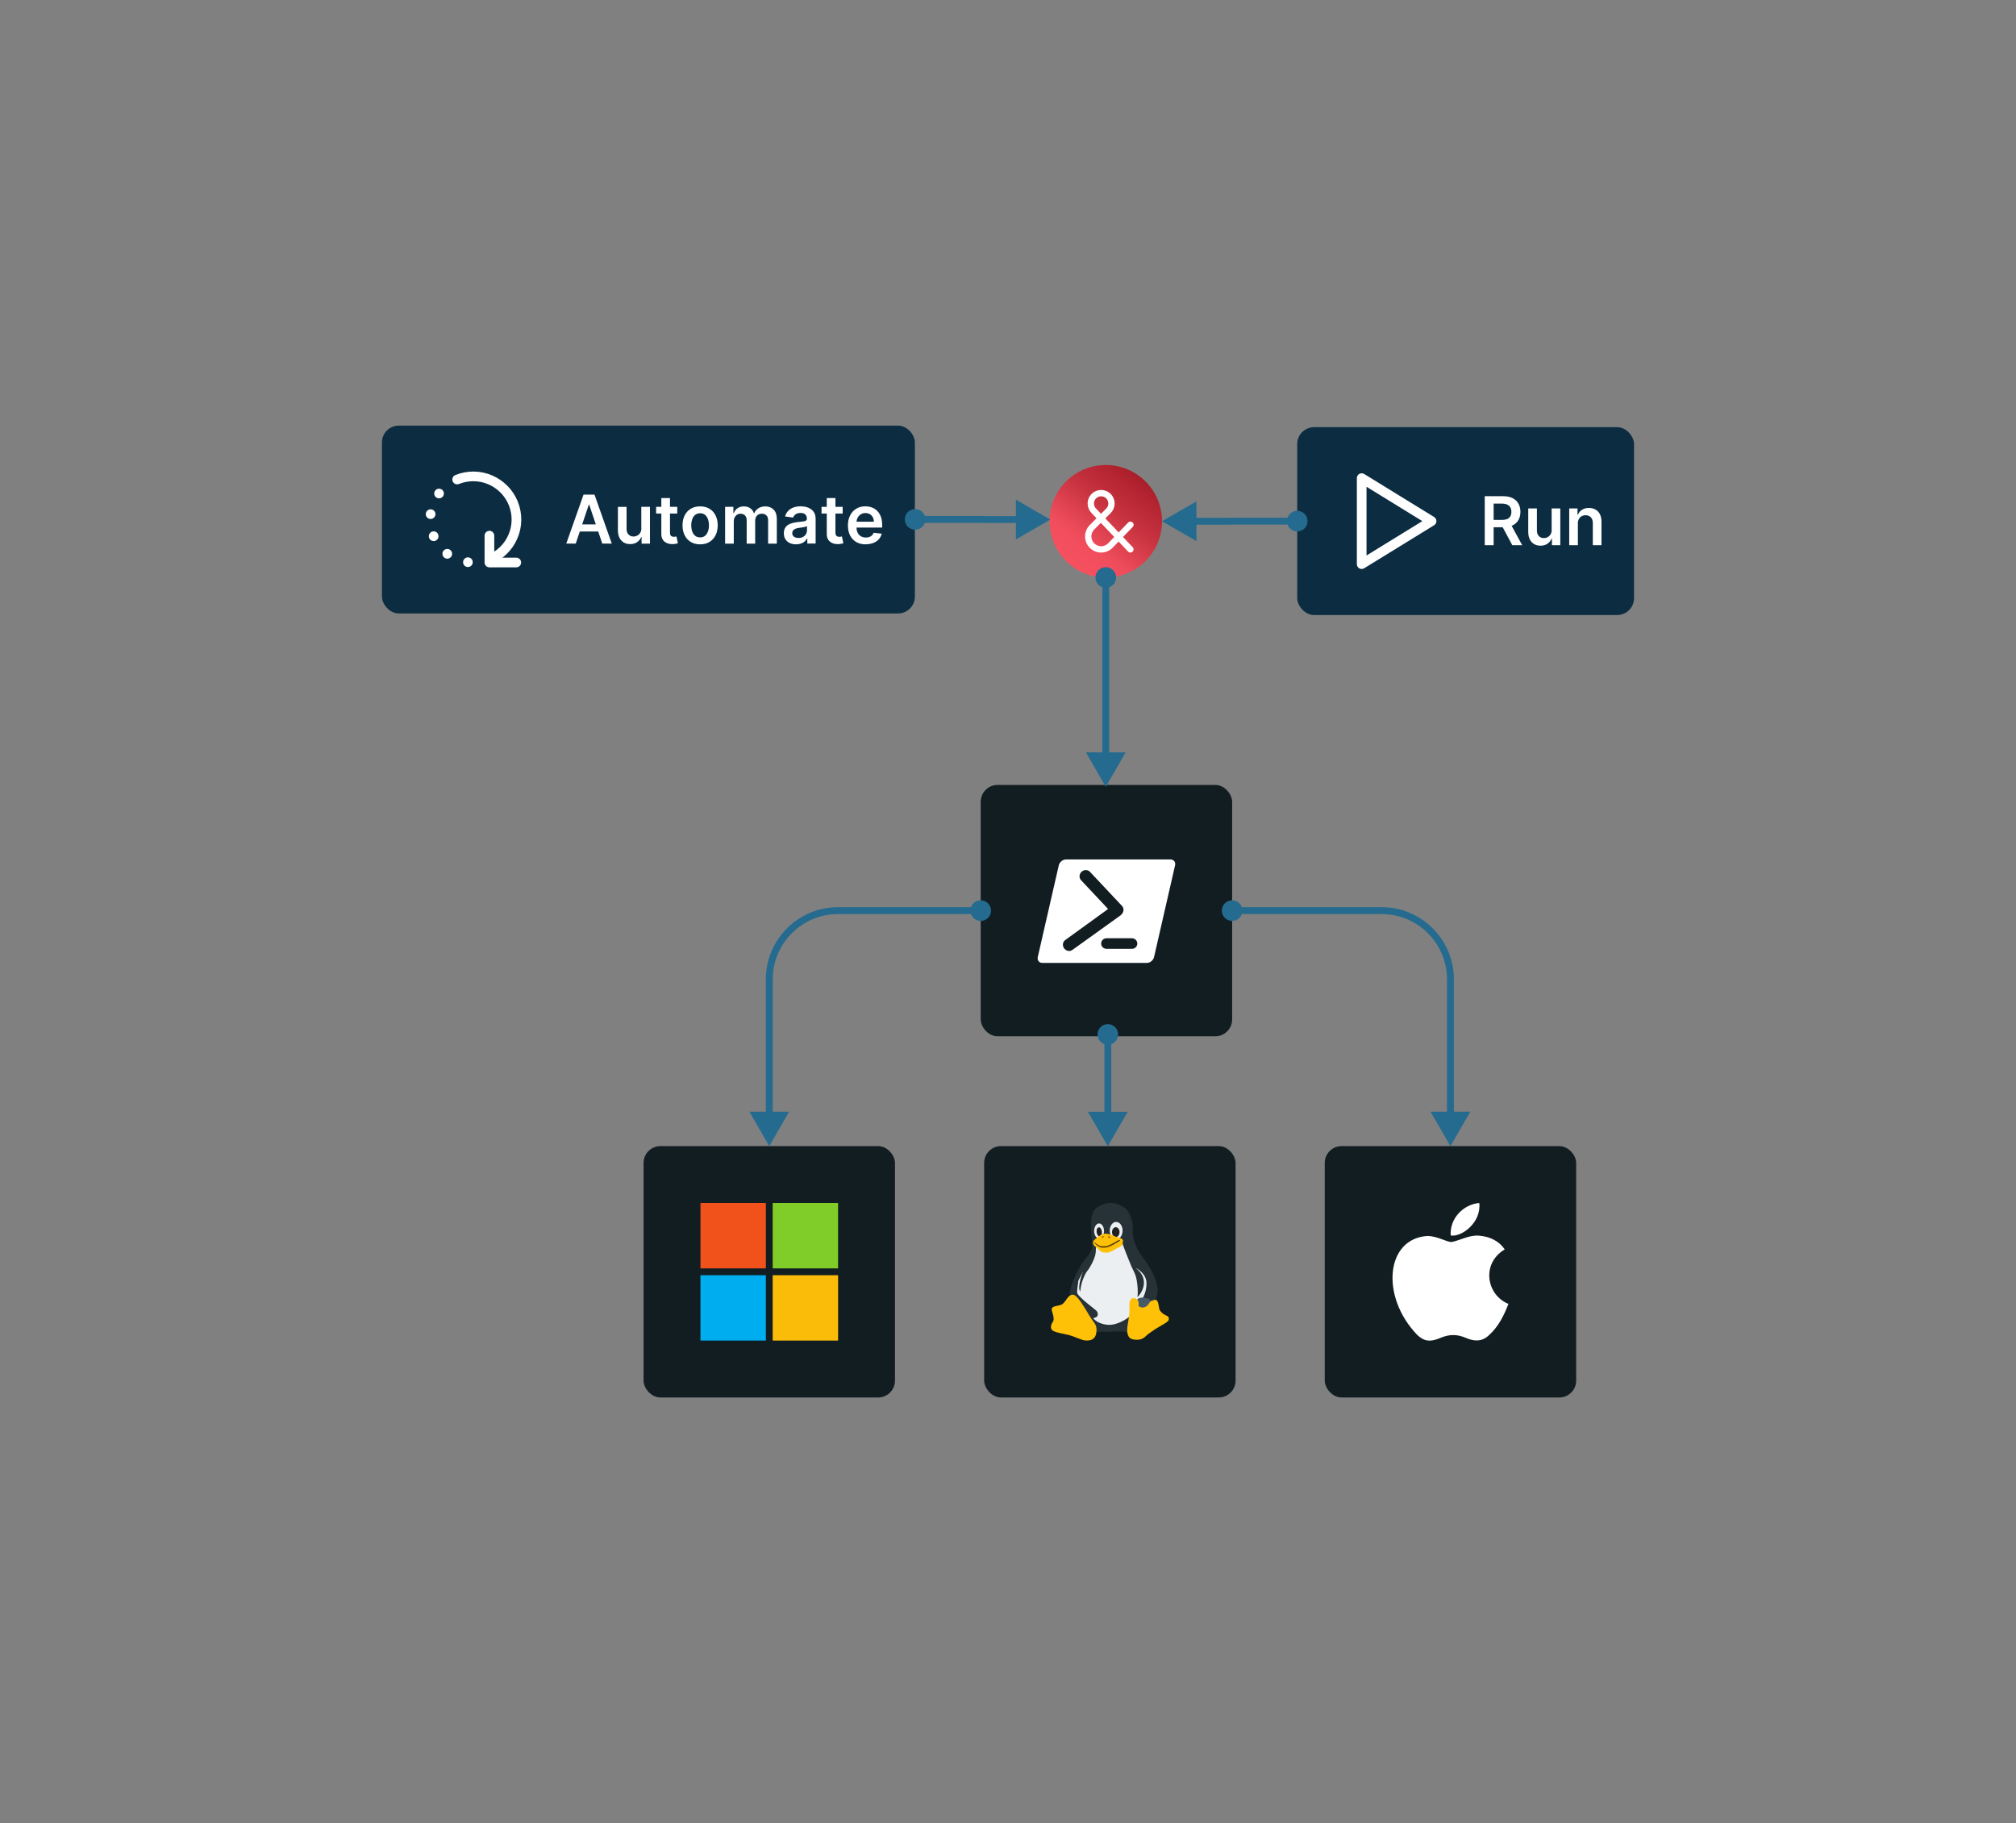
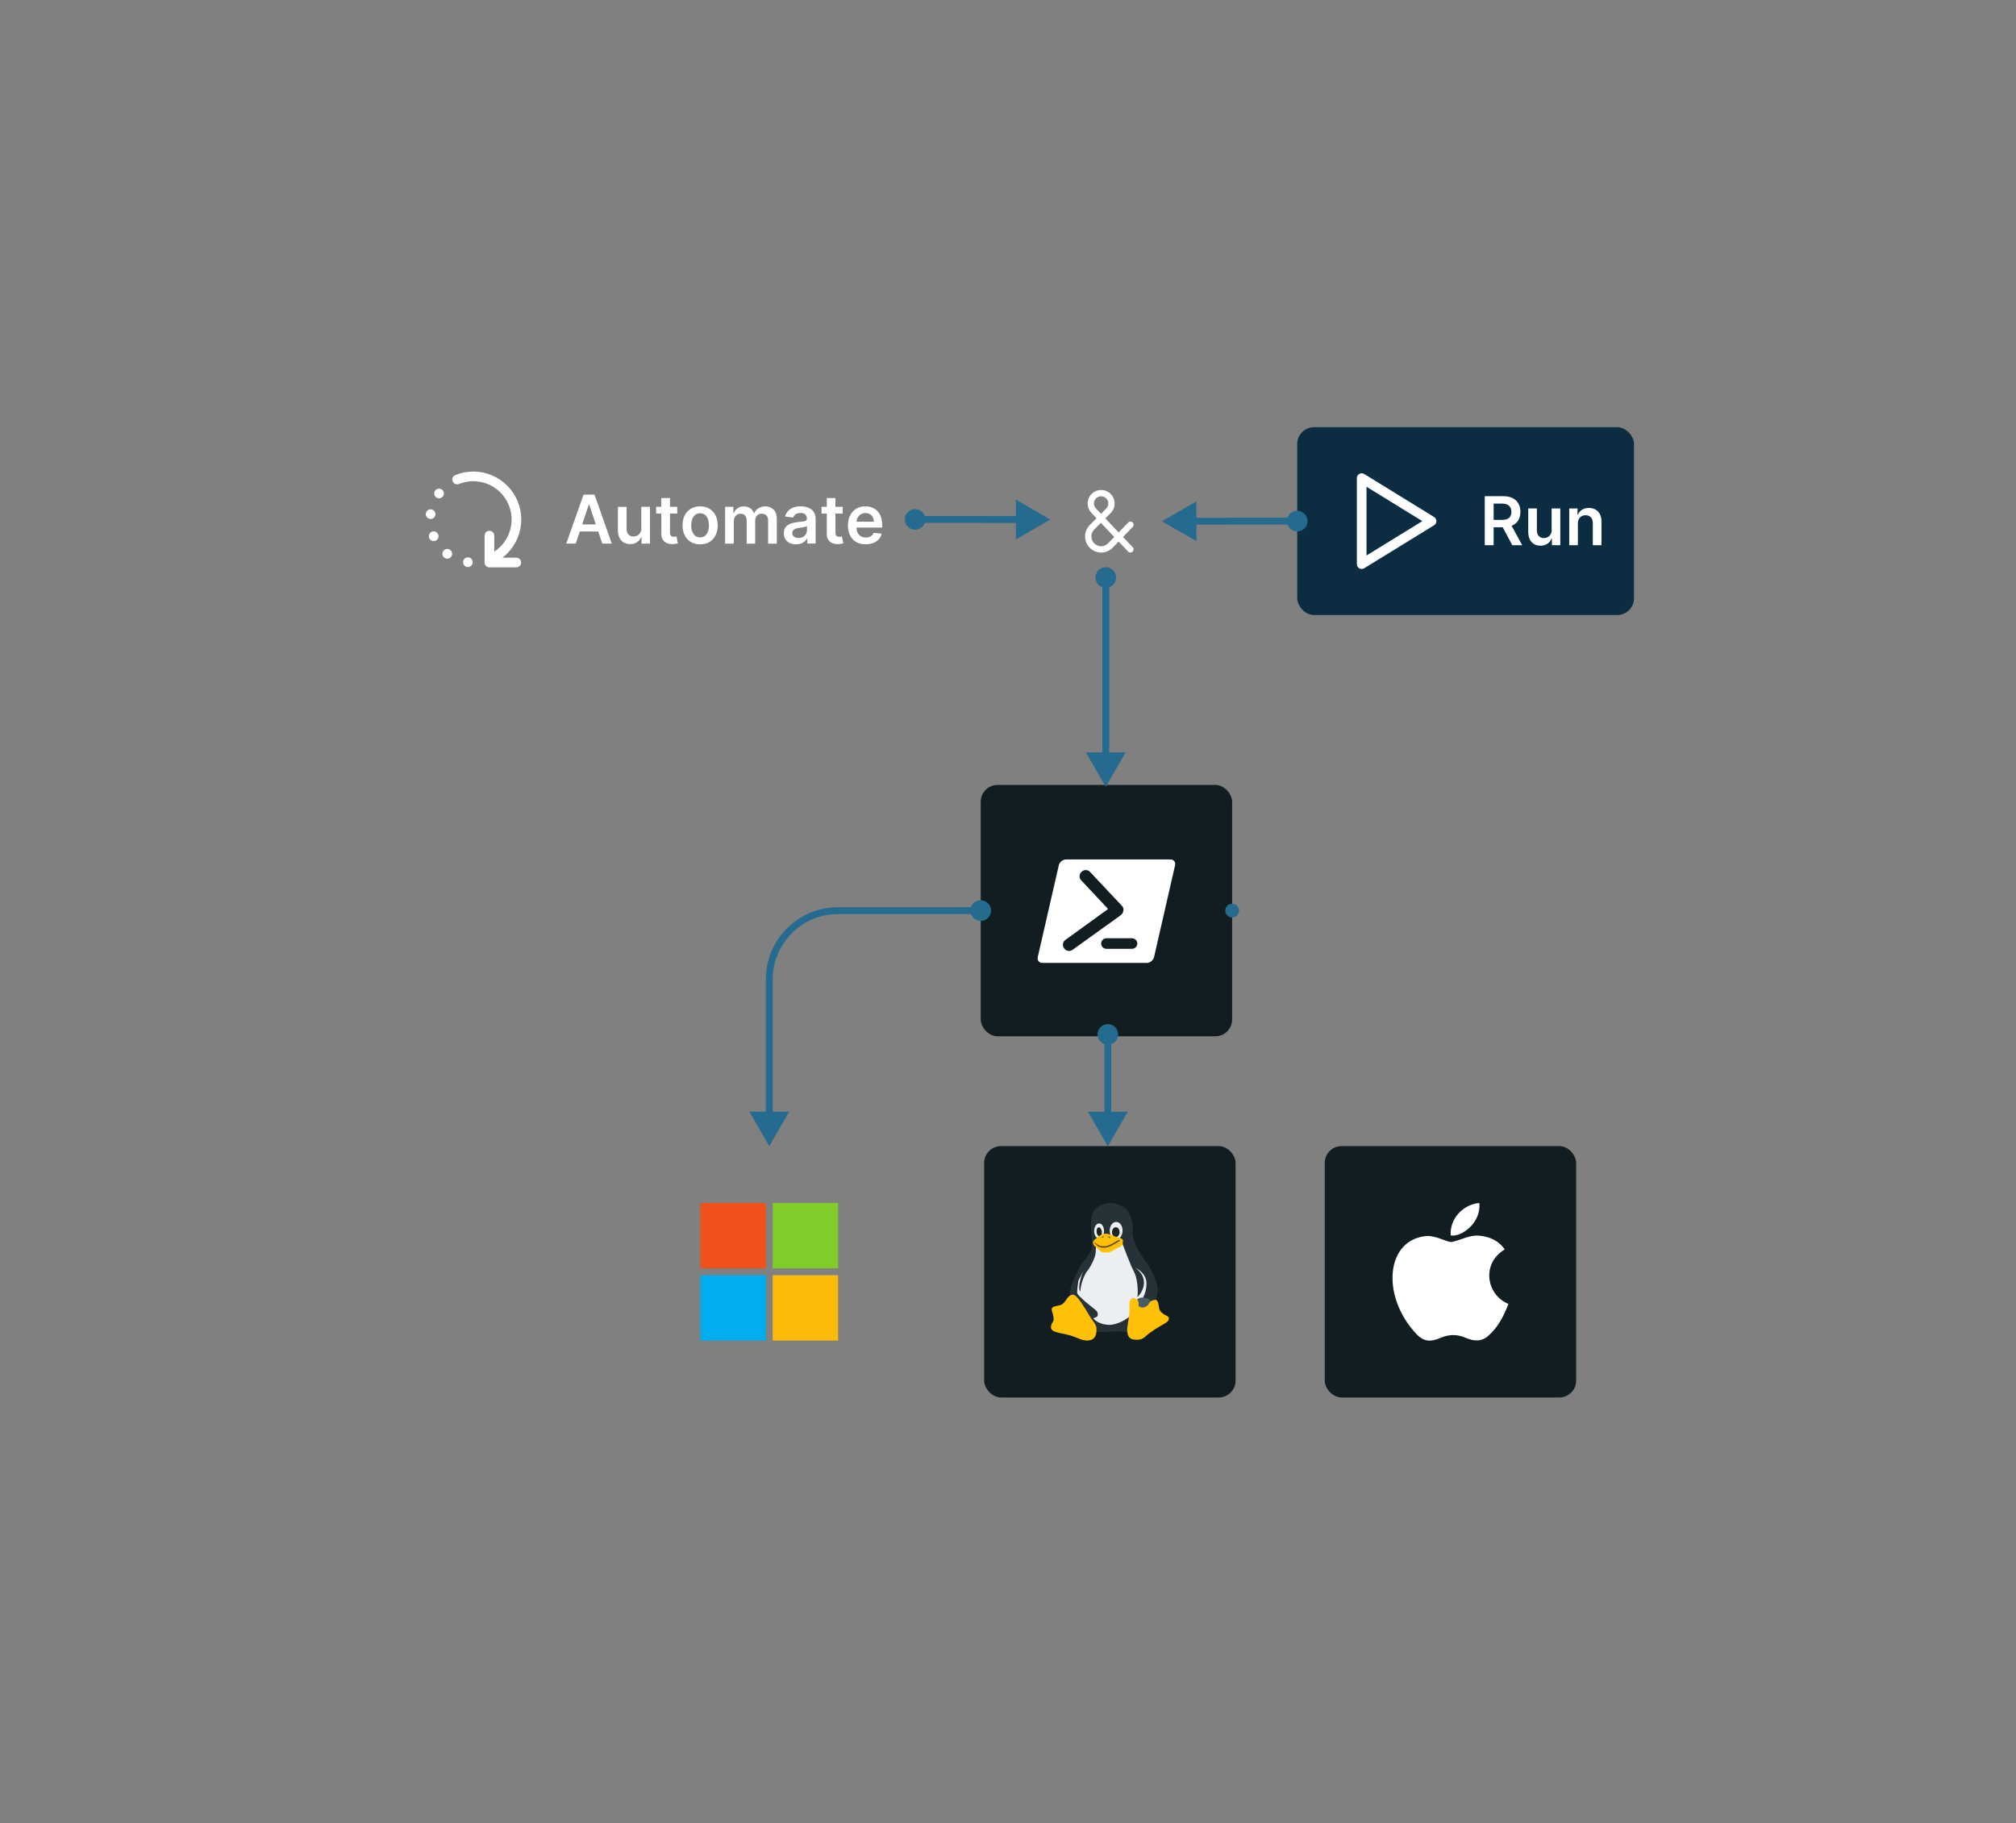
<svg xmlns="http://www.w3.org/2000/svg" id="a" viewBox="0 0 586 530">
  <rect x="0" y="0" width="586" height="530" fill="#808080" stroke="none" />
  <defs>
    <style>.e{fill:#ffc107;}.f{fill:#263238;}.g{fill:#fff;}.h{fill:#246b8f;}.i,.j,.k{fill:none;}.l{fill:#00adef;}.m{fill:#634703;}.n{fill:#212121;}.o{fill:#80cc28;}.p{fill:#0c2c41;}.q{fill:#fbbc09;}.r{clip-path:url(#d);}.j{stroke-width:2.81px;}.j,.k{stroke:#fff;stroke-linecap:round;stroke-linejoin:round;}.s{fill:#455a64;}.k{stroke-width:1.84px;}.t{fill:url(#b);}.u{fill:#eceff1;}.v{clip-path:url(#c);}.w{fill:#121d21;}.x{fill:#f1511b;}</style>
    <linearGradient id="b" x1="-55.94" y1="1334.3" x2=".04" y2="1291.4" gradientTransform="translate(-999.04 189.42) rotate(90) scale(1 -1)" gradientUnits="userSpaceOnUse">
      <stop offset="0" stop-color="#8d141f" />
      <stop offset=".12" stop-color="#b0212e" />
      <stop offset=".27" stop-color="#c83340" />
      <stop offset=".44" stop-color="#f04d5c" />
      <stop offset=".65" stop-color="#fc5363" />
      <stop offset="1" stop-color="#ff6674" />
    </linearGradient>
    <clipPath id="c">
      <rect class="i" x="203.61" y="349.73" width="40" height="40" />
    </clipPath>
    <clipPath id="d">
      <rect class="i" x="301.61" y="244.73" width="40" height="40" />
    </clipPath>
  </defs>
-   <rect class="p" x="111.02" y="123.73" width="154.91" height="54.61" rx="4.9" ry="4.9" />
  <path class="j" d="M132.89,139.4c3.09-1.24,6.54-1.21,9.6.1s5.48,3.77,6.72,6.86c1.24,3.09,1.21,6.54-.1,9.6-1.3,3.06-3.77,5.48-6.86,6.72M142.26,155.72v7.81h7.81M127.62,143.47h0M125.17,149.47h0M126.06,155.88v.02M130.01,160.99v.02M136.01,163.44h0" />
  <path class="g" d="M167.36,158.04h-2.76l5.02-14.25h3.19l5.02,14.25h-2.76l-3.81-11.33h-.11l-3.8,11.33ZM167.45,152.45h7.51v2.07h-7.51v-2.07ZM186.41,153.54v-6.19h2.52v10.69h-2.44v-1.9h-.11c-.24.6-.64,1.09-1.19,1.47-.55.38-1.22.57-2.02.57-.7,0-1.32-.15-1.86-.47-.53-.32-.95-.77-1.25-1.37-.3-.6-.45-1.33-.45-2.18v-6.8h2.52v6.41c0,.68.18,1.21.56,1.61.37.4.86.6,1.46.6.37,0,.73-.09,1.08-.27.35-.18.63-.45.86-.81.23-.36.34-.81.34-1.36ZM196.86,147.35v1.95h-6.14v-1.95h6.14ZM192.23,144.79h2.52v10.03c0,.34.05.6.15.78.11.18.24.3.42.36.17.07.36.1.57.1.16,0,.3-.01.43-.04.13-.02.24-.04.31-.06l.42,1.97c-.13.05-.33.1-.58.15-.25.06-.55.09-.9.1-.63.02-1.2-.08-1.71-.29-.51-.21-.91-.54-1.2-.99-.29-.45-.44-1-.43-1.67v-10.45ZM203.51,158.25c-1.04,0-1.95-.23-2.71-.69-.77-.46-1.36-1.1-1.78-1.93-.42-.83-.63-1.79-.63-2.9s.21-2.07.63-2.9c.42-.83,1.02-1.48,1.78-1.93.76-.46,1.67-.69,2.71-.69s1.95.23,2.71.69,1.36,1.1,1.77,1.93c.42.83.63,1.8.63,2.9s-.21,2.07-.63,2.9c-.42.82-1.01,1.47-1.77,1.93s-1.67.69-2.71.69ZM203.52,156.23c.57,0,1.04-.15,1.42-.47.38-.32.66-.74.85-1.27.19-.53.28-1.12.28-1.77s-.1-1.24-.28-1.77c-.19-.53-.47-.96-.85-1.27-.38-.31-.85-.47-1.42-.47s-1.06.16-1.45.47c-.38.32-.67.74-.86,1.27-.18.53-.28,1.12-.28,1.77s.09,1.24.28,1.77c.19.53.48.95.86,1.27.38.31.87.47,1.45.47ZM210.77,158.04v-10.69h2.41v1.82h.12c.22-.61.59-1.09,1.11-1.43.51-.35,1.13-.52,1.84-.52s1.33.18,1.83.53c.5.35.85.82,1.06,1.43h.11c.24-.59.64-1.07,1.2-1.42.57-.36,1.24-.54,2.01-.54.98,0,1.79.31,2.41.93.62.62.93,1.53.93,2.72v7.17h-2.53v-6.78c0-.66-.18-1.15-.53-1.45-.35-.31-.78-.47-1.29-.47-.61,0-1.08.19-1.43.57-.34.38-.51.87-.51,1.47v6.67h-2.47v-6.89c0-.55-.17-.99-.5-1.32-.33-.33-.76-.49-1.29-.49-.36,0-.69.09-.99.28-.3.18-.53.44-.71.77-.18.33-.26.72-.26,1.15v6.5h-2.52ZM231.43,158.25c-.68,0-1.29-.12-1.83-.36-.54-.25-.96-.61-1.28-1.09-.31-.48-.47-1.07-.47-1.77,0-.6.11-1.1.33-1.5.22-.39.53-.71.91-.95.38-.24.82-.41,1.3-.54.49-.12.99-.22,1.51-.27.63-.07,1.13-.12,1.52-.17.39-.06.67-.14.85-.25.18-.12.27-.29.27-.54v-.04c0-.52-.16-.93-.47-1.22-.31-.29-.76-.43-1.34-.43-.62,0-1.11.13-1.47.4-.36.27-.6.59-.72.95l-2.35-.33c.19-.65.49-1.19.92-1.63.43-.44.95-.77,1.57-.99.62-.22,1.3-.33,2.05-.33.51,0,1.03.06,1.54.18.51.12.98.32,1.4.6.42.27.76.65,1.02,1.12.26.47.39,1.06.39,1.77v7.15h-2.42v-1.47h-.08c-.15.3-.37.57-.65.84-.27.25-.62.46-1.04.62-.41.15-.9.23-1.45.23ZM232.09,156.4c.5,0,.94-.1,1.31-.3.37-.2.66-.47.86-.81.2-.33.31-.7.31-1.09v-1.26c-.08.07-.21.12-.4.18-.18.05-.39.1-.63.15-.23.04-.46.08-.69.11-.23.03-.42.06-.59.08-.38.05-.71.13-1.01.25s-.53.28-.7.49c-.17.2-.26.47-.26.79,0,.46.17.82.51,1.05.34.24.77.35,1.29.35ZM244.94,147.35v1.95h-6.14v-1.95h6.14ZM240.32,144.79h2.52v10.03c0,.34.05.6.15.78.11.18.25.3.42.36.17.07.36.1.57.1.16,0,.3-.01.43-.04.13-.02.24-.04.31-.06l.42,1.97c-.13.05-.33.1-.58.15-.25.06-.55.09-.9.1-.63.02-1.2-.08-1.71-.29-.51-.21-.91-.54-1.2-.99-.29-.45-.44-1-.43-1.67v-10.45ZM251.67,158.25c-1.07,0-2-.22-2.78-.67-.77-.45-1.37-1.09-1.79-1.91-.42-.83-.63-1.8-.63-2.92s.21-2.06.63-2.9c.42-.83,1.01-1.48,1.77-1.95.76-.47,1.65-.7,2.66-.7.66,0,1.28.11,1.87.32.59.21,1.11.53,1.56.98.45.44.81,1,1.07,1.68.26.68.39,1.49.39,2.42v.77h-8.76v-1.7h6.35c0-.48-.11-.91-.31-1.29-.2-.38-.49-.68-.86-.9-.36-.22-.78-.33-1.27-.33-.51,0-.97.12-1.36.38-.39.25-.69.57-.91.97-.21.4-.32.84-.33,1.32v1.48c0,.62.11,1.15.34,1.6.23.44.54.78.95,1.02.41.23.89.35,1.43.35.37,0,.7-.05.99-.15.3-.11.56-.26.77-.47.22-.2.38-.46.49-.76l2.35.26c-.15.62-.43,1.17-.85,1.63-.41.46-.94.82-1.59,1.07-.65.25-1.38.38-2.21.38Z" />
-   <path class="t" d="M337.77,151.54h0c0,9.03-7.32,16.35-16.35,16.35h0c-9.03,0-16.35-7.32-16.35-16.35h0c0-9.03,7.32-16.35,16.35-16.35h0c9.03,0,16.35,7.32,16.35,16.35Z" />
  <path class="k" d="M328.57,159.71l-10.63-11.21c-.56-.56-.88-1.33-.88-2.13s.32-1.56.88-2.13c.28-.28.61-.5.98-.65.37-.15.76-.23,1.15-.23s.79.08,1.15.23c.37.15.7.37.98.65.56.56.88,1.33.88,2.13s-.32,1.56-.88,2.13l-4.78,4.79c-.7.71-1.1,1.66-1.1,2.66s.39,1.96,1.1,2.66c.35.35.76.63,1.22.82.46.19.94.29,1.44.29s.98-.1,1.44-.29c.46-.19.87-.47,1.22-.82l5.85-6.05" />
  <rect class="p" x="377.07" y="124.19" width="97.9" height="54.61" rx="4.9" ry="4.9" />
  <path class="j" d="M395.81,139v25l20.31-12.5-20.31-12.5Z" />
  <path class="g" d="M431.58,158.5v-14.25h5.34c1.1,0,2.01.19,2.76.57.75.38,1.31.91,1.69,1.6.39.68.58,1.48.58,2.39s-.2,1.71-.58,2.38c-.39.67-.95,1.18-1.7,1.55-.75.36-1.67.54-2.77.54h-3.81v-2.14h3.46c.64,0,1.17-.09,1.57-.26.41-.18.71-.44.9-.79.2-.35.3-.77.3-1.28s-.1-.94-.3-1.29c-.2-.36-.5-.63-.91-.82-.41-.19-.93-.29-1.58-.29h-2.37v12.09h-2.58ZM438.94,152.04l3.53,6.46h-2.88l-3.46-6.46h2.82ZM451.02,154v-6.19h2.52v10.69h-2.44v-1.9h-.11c-.24.6-.64,1.09-1.19,1.47-.55.38-1.22.57-2.02.57-.7,0-1.32-.15-1.86-.47-.53-.32-.95-.77-1.25-1.37-.3-.6-.45-1.33-.45-2.18v-6.81h2.52v6.42c0,.68.18,1.21.56,1.61s.86.6,1.46.6c.37,0,.73-.09,1.08-.27.35-.18.63-.45.86-.81.23-.36.34-.81.34-1.36ZM458.65,152.24v6.26h-2.52v-10.69h2.41v1.82h.12c.25-.6.64-1.07,1.18-1.43.54-.35,1.21-.53,2.01-.53.74,0,1.38.16,1.93.47.55.32.98.77,1.28,1.37.31.6.46,1.32.45,2.18v6.81h-2.52v-6.42c0-.71-.18-1.27-.56-1.68-.37-.4-.88-.61-1.52-.61-.44,0-.83.1-1.18.29-.34.19-.61.47-.8.83-.19.36-.29.8-.29,1.31Z" />
-   <rect class="w" x="187.07" y="333.19" width="73.08" height="73.08" rx="4.9" ry="4.9" />
  <g class="v">
    <path class="x" d="M222.62,368.74h-19.01v-19.01h19.01v19.01Z" />
    <path class="o" d="M243.61,368.74h-19.01v-19.01h19.01v19.01Z" />
    <path class="l" d="M222.62,389.73h-19.01v-19.01h19.01v19.01Z" />
    <path class="q" d="M243.61,389.73h-19.01v-19.01h19.01v19.01Z" />
  </g>
  <rect class="w" x="285.07" y="228.19" width="73.08" height="73.08" rx="4.9" ry="4.9" />
  <g class="r">
    <path class="g" d="M340.24,249.86c.95,0,1.54.77,1.32,1.72l-6.1,26.63c-.21.95-1.16,1.73-2.1,1.73h-30.38c-.95,0-1.54-.77-1.32-1.73l6.1-26.63c.21-.96,1.16-1.72,2.1-1.72h30.38ZM326.29,265.44c.42-.66.38-1.51-.15-2.07l-9.32-9.92c-.63-.67-1.73-.68-2.44,0-.72.68-.78,1.76-.15,2.43l7.77,8.27v.18l-12.37,8.96c-.75.54-.89,1.63-.31,2.42.58.79,1.65,1,2.4.45l13.72-9.85c.46-.32.73-.61.85-.87ZM321.63,272.77c-.41,0-.81.16-1.1.45s-.46.68-.46,1.09c0,.2.04.41.12.59s.2.36.34.5c.14.14.32.26.51.33.19.08.39.11.6.11h7.38c.2,0,.41-.04.6-.11s.36-.19.51-.33c.15-.14.26-.31.34-.5.08-.19.12-.39.12-.59,0-.41-.17-.8-.46-1.09s-.69-.45-1.1-.45h-7.38Z" />
  </g>
  <rect class="w" x="385.07" y="333.19" width="73.08" height="73.08" rx="4.9" ry="4.9" />
  <path class="g" d="M432.84,388.13c-2.18,2.11-4.55,1.78-6.84.78-2.42-1.02-4.64-1.07-7.2,0-3.2,1.38-4.89.98-6.8-.78-10.84-11.18-9.24-28.2,3.07-28.82,3,.16,5.09,1.64,6.84,1.78,2.62-.53,5.13-2.07,7.93-1.87,3.36.27,5.89,1.6,7.55,4-6.93,4.15-5.29,13.29,1.07,15.84-1.27,3.33-2.91,6.64-5.64,9.09l.02-.02ZM421.68,359.17c-.33-4.96,3.69-9.04,8.31-9.44.64,5.73-5.2,10-8.31,9.44Z" />
  <rect class="w" x="286.07" y="333.19" width="73.08" height="73.08" rx="4.9" ry="4.9" />
  <path class="u" d="M317.83,361.07l.11,2.53-1.76,3.3-2.75,5.4-.55,4.52,1.98,6.39,4.52,2.53h6.83l6.39-4.85,2.87-7.6-6.61-8.04-1.87-4.52-9.14.33Z" />
  <path class="f" d="M333.47,367.34c-1.76-2.53-3.19-4.08-3.97-7.27-.77-3.2.22-2.31-.44-5.07-.33-1.43-.88-2.42-1.43-3.2-.66-.77-1.43-1.21-1.87-1.32-.99-.55-3.31-1.43-6.17.11-2.98,1.54-2.64,4.85-2.09,11.57,0,.44-.11.99-.33,1.43-.44.99-1.21,1.87-1.87,2.64-.77,1.1-1.54,2.2-2.09,3.41-1.32,2.53-2.53,5.73-2.2,6.94.55-.11,7.49,10.47,7.49,10.69.44-.11,2.31-.11,3.97-.11,2.31-.11,3.64-.22,5.51.22,0-.33-.11-.66-.11-.99,0-.66.11-1.21.22-1.98.11-.55.22-1.1.33-1.76-1.1.99-3.08,2.09-4.96,2.42-1.65.33-4.41-.22-5.73-1.87.11,0,.33,0,.44-.11.33-.11.66-.22.77-.44.33-.55.11-1.1-.11-1.43-.22-.33-1.87-1.54-2.64-2.2-.77-.66-1.21-.99-1.65-1.43l-.88-.88c-.22-.22-.33-.44-.44-.55-.22-.55-.33-1.21-.22-2.09.11-1.21.55-2.2,1.1-3.3.22-.44.77-1.32.77-1.32,0,0-1.87,4.63-.88,6.06,0,0,.11-1.43.55-2.86.33-.99.88-2.42,1.54-3.2s2.31-3.63,2.42-5.4c0-.77.11-1.54.11-2.09-.44-.44,7.27-1.54,7.71-.33.11.44,1.65,4.41,2.53,6.5.44.99.99,1.87,1.32,2.98.33,1.21.55,2.86.55,4.52,0,.33,0,.88-.11,1.43.22,0,4.52-4.63-.55-8.48,0,0,3.08,1.43,3.19,4.3.11,2.31-.88,4.19-1.1,4.52.11,0,2.31.99,2.42.99.44,0,1.32-.33,1.32-.33.11-.33.44-1.21.44-1.54.77-2.53-1.1-6.61-2.86-9.14Z" />
  <path class="u" d="M319.48,360.07c.79,0,1.43-.99,1.43-2.2s-.64-2.2-1.43-2.2-1.43.99-1.43,2.2.64,2.2,1.43,2.2Z" />
  <path class="u" d="M324.44,360.29c1.04,0,1.87-1.13,1.87-2.53s-.84-2.53-1.87-2.53-1.87,1.13-1.87,2.53.84,2.53,1.87,2.53Z" />
  <path class="n" d="M320.29,358.02c-.09-.72-.51-1.27-.93-1.21-.42.05-.69.68-.6,1.41.09.72.51,1.27.93,1.21.42-.05.69-.68.6-1.41Z" />
  <path class="n" d="M324.33,359.63c.61,0,1.1-.64,1.1-1.43s-.49-1.43-1.1-1.43-1.1.64-1.1,1.43.49,1.43,1.1,1.43Z" />
  <path class="e" d="M338.98,382.44c-.44-.22-1.21-.55-1.87-1.54-.33-.55-.22-2.09-.77-2.75-.33-.44-.77-.22-.88-.22-.99.22-3.3,1.76-4.85,0-.22-.22-.55-.55-1.1-.55s-.77.22-.99.66c-.22.44-.22.77-.22,1.87,0,.88,0,1.87-.11,2.64-.22,1.87-.55,2.97-.55,4.08,0,1.21.33,1.98.77,2.31.33.33.88.55,2.09.55s1.98-.44,2.75-1.21c.55-.55.99-.77,2.53-1.87,1.21-.77,3.08-1.76,3.42-2.09.22-.22.55-.33.55-.99,0-.55-.44-.77-.77-.88Z" />
  <path class="e" d="M316.84,382.77c-1.1-1.76-1.21-2.09-1.98-3.2-.66-1.1-2.09-3.19-2.98-3.19-.66,0-.99.33-1.43.77-.44.44-.88,1.43-1.65,1.98-.66.55-2.53.44-2.97,1.1-.44.66.44,1.65.44,3.3,0,.66-.55,1.1-.66,1.54-.11.55-.22.88,0,1.32.44.66.99.88,4.74,1.65,1.98.44,3.86,1.54,5.07,1.65,1.21.11,3.3,0,3.3-2.97.11-1.76-.88-2.2-1.87-3.97Z" />
  <path class="e" d="M318.93,362.83c-.66-.44-1.21-.88-1.21-1.54s.44-.88,1.1-1.43c.11-.11,1.32-1.21,2.53-1.21s2.64.77,3.2.99c.99.22,1.98.44,1.87,1.21-.11,1.1-.22,1.32-1.32,1.87-.77.22-2.2,1.43-3.2,1.43-.44,0-1.1,0-1.54-.11-.33-.11-.88-.66-1.43-1.21Z" />
  <path class="m" d="M318.71,361.95c.22.22.55.44.88.55.22.11.55.22.55.22h.99c.55,0,1.32-.22,2.09-.66.77-.33.88-.55,1.43-.77.55-.33,1.1-.66.88-.77-.22-.11-.44,0-1.21.44-.66.44-1.21.66-1.87.99-.33.11-.77.33-1.1.33h-.99c-.33,0-.55-.11-.88-.22-.22-.11-.33-.22-.44-.22-.22-.11-.66-.55-.88-.66,0,0-.22,0-.11.11.33.33.44.44.66.66Z" />
  <path class="m" d="M322.02,359.52c.11.22.33.22.44.33.11.11.22.11.22.11.11-.11,0-.33-.11-.33,0-.22-.55-.22-.55-.11Z" />
  <path class="m" d="M320.25,359.74c0,.11.22.22.22.11.11-.11.22-.22.33-.22.22-.11.11-.22-.22-.22-.22.11-.22.22-.33.33Z" />
  <path class="s" d="M330.94,379.24v.33c.22.44.77.55,1.21.55.66,0,1.32-.44,1.65-.88,0-.11.11-.22.22-.33.22-.33.33-.55.44-.66,0,0-.11-.11-.11-.22-.11-.22-.44-.44-.88-.55-.33-.11-.88-.22-1.1-.22-.99-.11-1.54.22-1.87.55,0,0,.11,0,.11.11.22.22.33.44.33.77.11.22,0,.33,0,.55Z" />
  <path class="h" d="M377.07,149.5c-1.11,0-2,.89-2,2s.89,2,2,2,2-.89,2-2-.89-2-2-2Z" />
  <path class="h" d="M337.77,151.54l10,5.77v-11.55l-10,5.77ZM375.07,151.5h1c0-.56.44-1,1-1v-2c-1.66,0-3,1.34-3,3h1ZM377.07,149.5v1c.56,0,1,.44,1,1h2c0-1.66-1.34-3-3-3v1ZM379.07,151.5h-1c0,.56-.44,1-1,1v2c1.66,0,3-1.34,3-3h-1ZM377.07,153.5v-1c-.56,0-1-.44-1-1h-2c0,1.66,1.34,3,3,3v-1ZM377.07,151.5v-1h-2v2h2v-1ZM375.07,151.5v-1h-17.63v2h17.63v-1ZM357.4,151.54v-1h-10.63v2h10.63v-1ZM357.42,151.52h-1c0-.54.44-.98.98-.98v2c.56,0,1.02-.46,1.02-1.02h-1ZM357.44,151.5v-1c-.56,0-1.02.46-1.02,1.02h2c0,.54-.44.98-.98.98v-1Z" />
  <path class="h" d="M321.42,165.89c-1.11,0-2,.89-2,2s.89,2,2,2,2-.89,2-2-.89-2-2-2Z" />
  <path class="h" d="M321.42,228.73l5.77-10h-11.55l5.77,10ZM319.42,167.89h1c0-.56.44-1,1-1v-2c-1.66,0-3,1.34-3,3h1ZM321.42,165.89v1c.56,0,1,.44,1,1h2c0-1.66-1.34-3-3-3v1ZM323.42,167.89h-1c0,.56-.44,1-1,1v2c1.66,0,3-1.34,3-3h-1ZM321.42,169.89v-1c-.56,0-1-.44-1-1h-2c0,1.66,1.34,3,3,3v-1ZM321.42,167.89h-1v2h2v-2h-1ZM321.42,169.89h-1v28.3h2v-28.3h-1ZM321.42,214.73h-1v5h2v-5h-1ZM321.42,198.18h-1v8.05h2v-8.05h-1ZM321.42,206.23h-1v8.5h2v-8.5h-1Z" />
  <path class="h" d="M285.07,262.73c-1.11,0-2,.89-2,2s.89,2,2,2,2-.89,2-2-.89-2-2-2Z" />
  <path class="h" d="M223.61,333.19l5.77-10h-11.55l5.77,10ZM283.07,264.73h1c0-.56.44-1,1-1v-2c-1.66,0-3,1.34-3,3h1ZM285.07,262.73v1c.56,0,1,.44,1,1h2c0-1.66-1.34-3-3-3v1ZM287.07,264.73h-1c0,.56-.44,1-1,1v2c1.66,0,3-1.34,3-3h-1ZM285.07,266.73v-1c-.56,0-1-.44-1-1h-2c0,1.66,1.34,3,3,3v-1ZM285.07,264.73v-1h-2v2h2v-1ZM283.07,264.73v-1h-39.46v2h39.46v-1ZM223.61,284.73h-1v39.46h2v-39.46h-1ZM243.61,264.73v-1c-11.6,0-21,9.4-21,21h2c0-10.49,8.51-19,19-19v-1Z" />
  <path class="h" d="M322.02,298.73c-1.11,0-2,.89-2,2s.89,2,2,2,2-.89,2-2-.89-2-2-2Z" />
-   <path class="h" d="M322.02,333.23l5.77-10h-11.55l5.77,10ZM320.02,300.73h1c0-.56.44-1,1-1v-2c-1.66,0-3,1.34-3,3h1ZM322.02,298.73v1c.56,0,1,.44,1,1h2c0-1.66-1.34-3-3-3v1ZM324.02,300.73h-1c0,.56-.44,1-1,1v2c1.66,0,3-1.34,3-3h-1ZM322.02,302.73v-1c-.56,0-1-.44-1-1h-2c0,1.66,1.34,3,3,3v-1ZM322.02,300.73h-1v2h2v-2h-1ZM322.02,302.73h-1v13.96h2v-13.96h-1ZM322.02,316.69h-1v7.54h2v-7.54h-1Z" />
+   <path class="h" d="M322.02,333.23l5.77-10h-11.55l5.77,10M320.02,300.73h1c0-.56.44-1,1-1v-2c-1.66,0-3,1.34-3,3h1ZM322.02,298.73v1c.56,0,1,.44,1,1h2c0-1.66-1.34-3-3-3v1ZM324.02,300.73h-1c0,.56-.44,1-1,1v2c1.66,0,3-1.34,3-3h-1ZM322.02,302.73v-1c-.56,0-1-.44-1-1h-2c0,1.66,1.34,3,3,3v-1ZM322.02,300.73h-1v2h2v-2h-1ZM322.02,302.73h-1v13.96h2v-13.96h-1ZM322.02,316.69h-1v7.54h2v-7.54h-1Z" />
  <path class="h" d="M358.15,262.73c-1.11,0-2,.89-2,2s.89,2,2,2,2-.89,2-2-.89-2-2-2Z" />
-   <path class="h" d="M421.61,333.19l5.77-10h-11.55l5.77,10ZM356.15,264.73h1c0-.56.44-1,1-1v-2c-1.66,0-3,1.34-3,3h1ZM358.15,262.73v1c.56,0,1,.44,1,1h2c0-1.66-1.34-3-3-3v1ZM360.15,264.73h-1c0,.56-.44,1-1,1v2c1.66,0,3-1.34,3-3h-1ZM358.15,266.73v-1c-.56,0-1-.44-1-1h-2c0,1.66,1.34,3,3,3v-1ZM358.15,264.73v1h2v-2h-2v1ZM360.15,264.73v1h41.46v-2h-41.46v1ZM421.61,284.73h-1v39.46h2v-39.46h-1ZM401.61,264.73v1c10.49,0,19,8.51,19,19h2c0-11.6-9.4-21-21-21v1Z" />
  <path class="h" d="M266,149c1.11,0,2,.89,2,2s-.89,2-2,2-2-.89-2-2,.89-2,2-2Z" />
  <path class="h" d="M305.3,151.04l-10-5.77v11.55l10-5.77ZM268,151h1c0-1.66-1.34-3-3-3v2c.56,0,1,.44,1,1h1ZM266,149v-1c-1.66,0-3,1.34-3,3h2c0-.56.44-1,1-1v-1ZM264,151h-1c0,1.66,1.34,3,3,3v-2c-.56,0-1-.44-1-1h-1ZM266,153v1c1.66,0,3-1.34,3-3h-2c0,.56-.44,1-1,1v1ZM266,151v1h2v-2h-2v1ZM268,151v1h17.63v-2h-17.63v1ZM285.67,151.04v1h10.63v-2h-10.63v1ZM285.65,151.02h-1c0,.56.46,1.02,1.02,1.02v-2c.54,0,.98.44.98.98h-1ZM285.63,151v1c-.54,0-.98-.44-.98-.98h2c0-.56-.46-1.02-1.02-1.02v1Z" />
</svg>